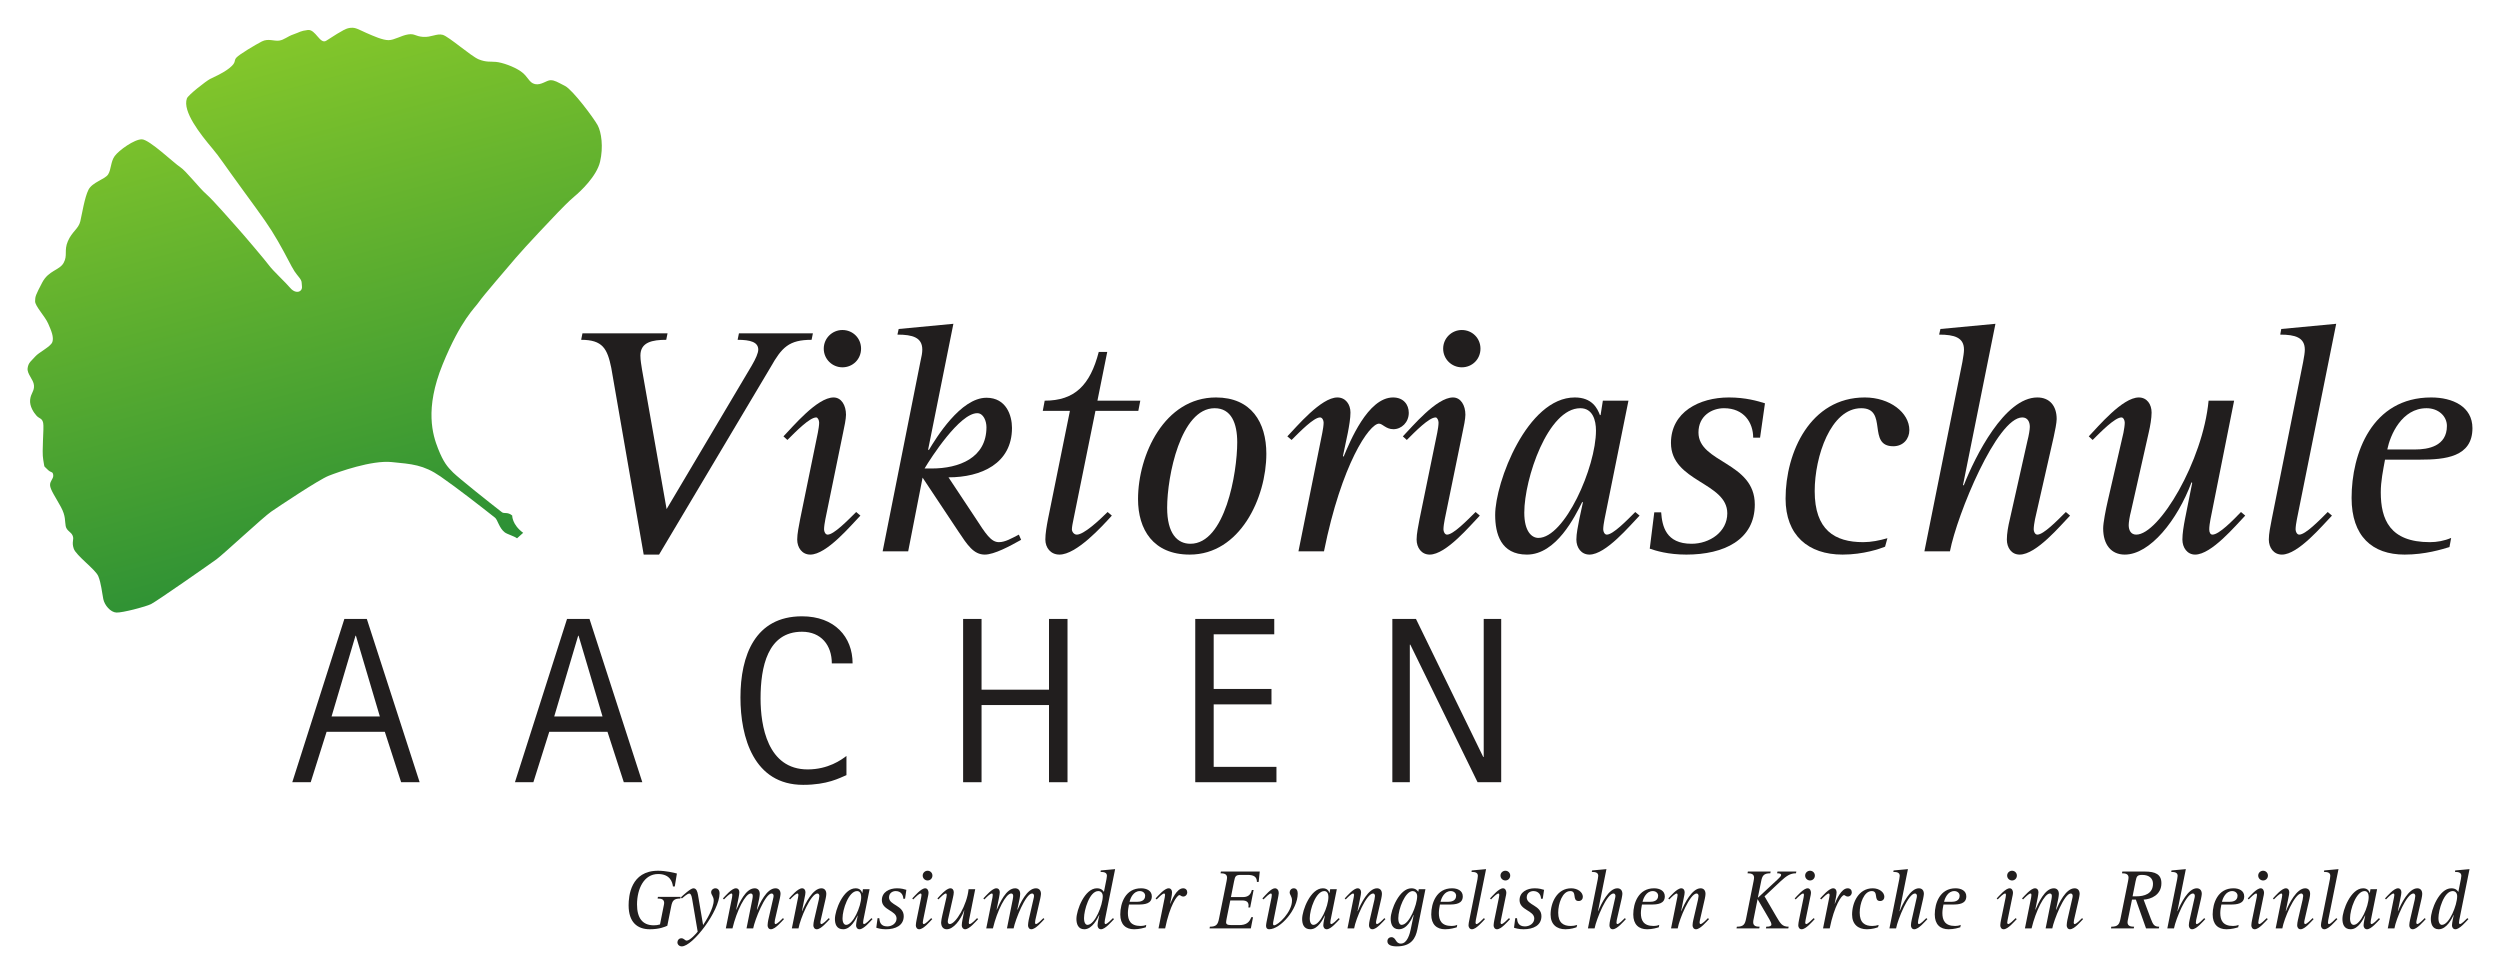
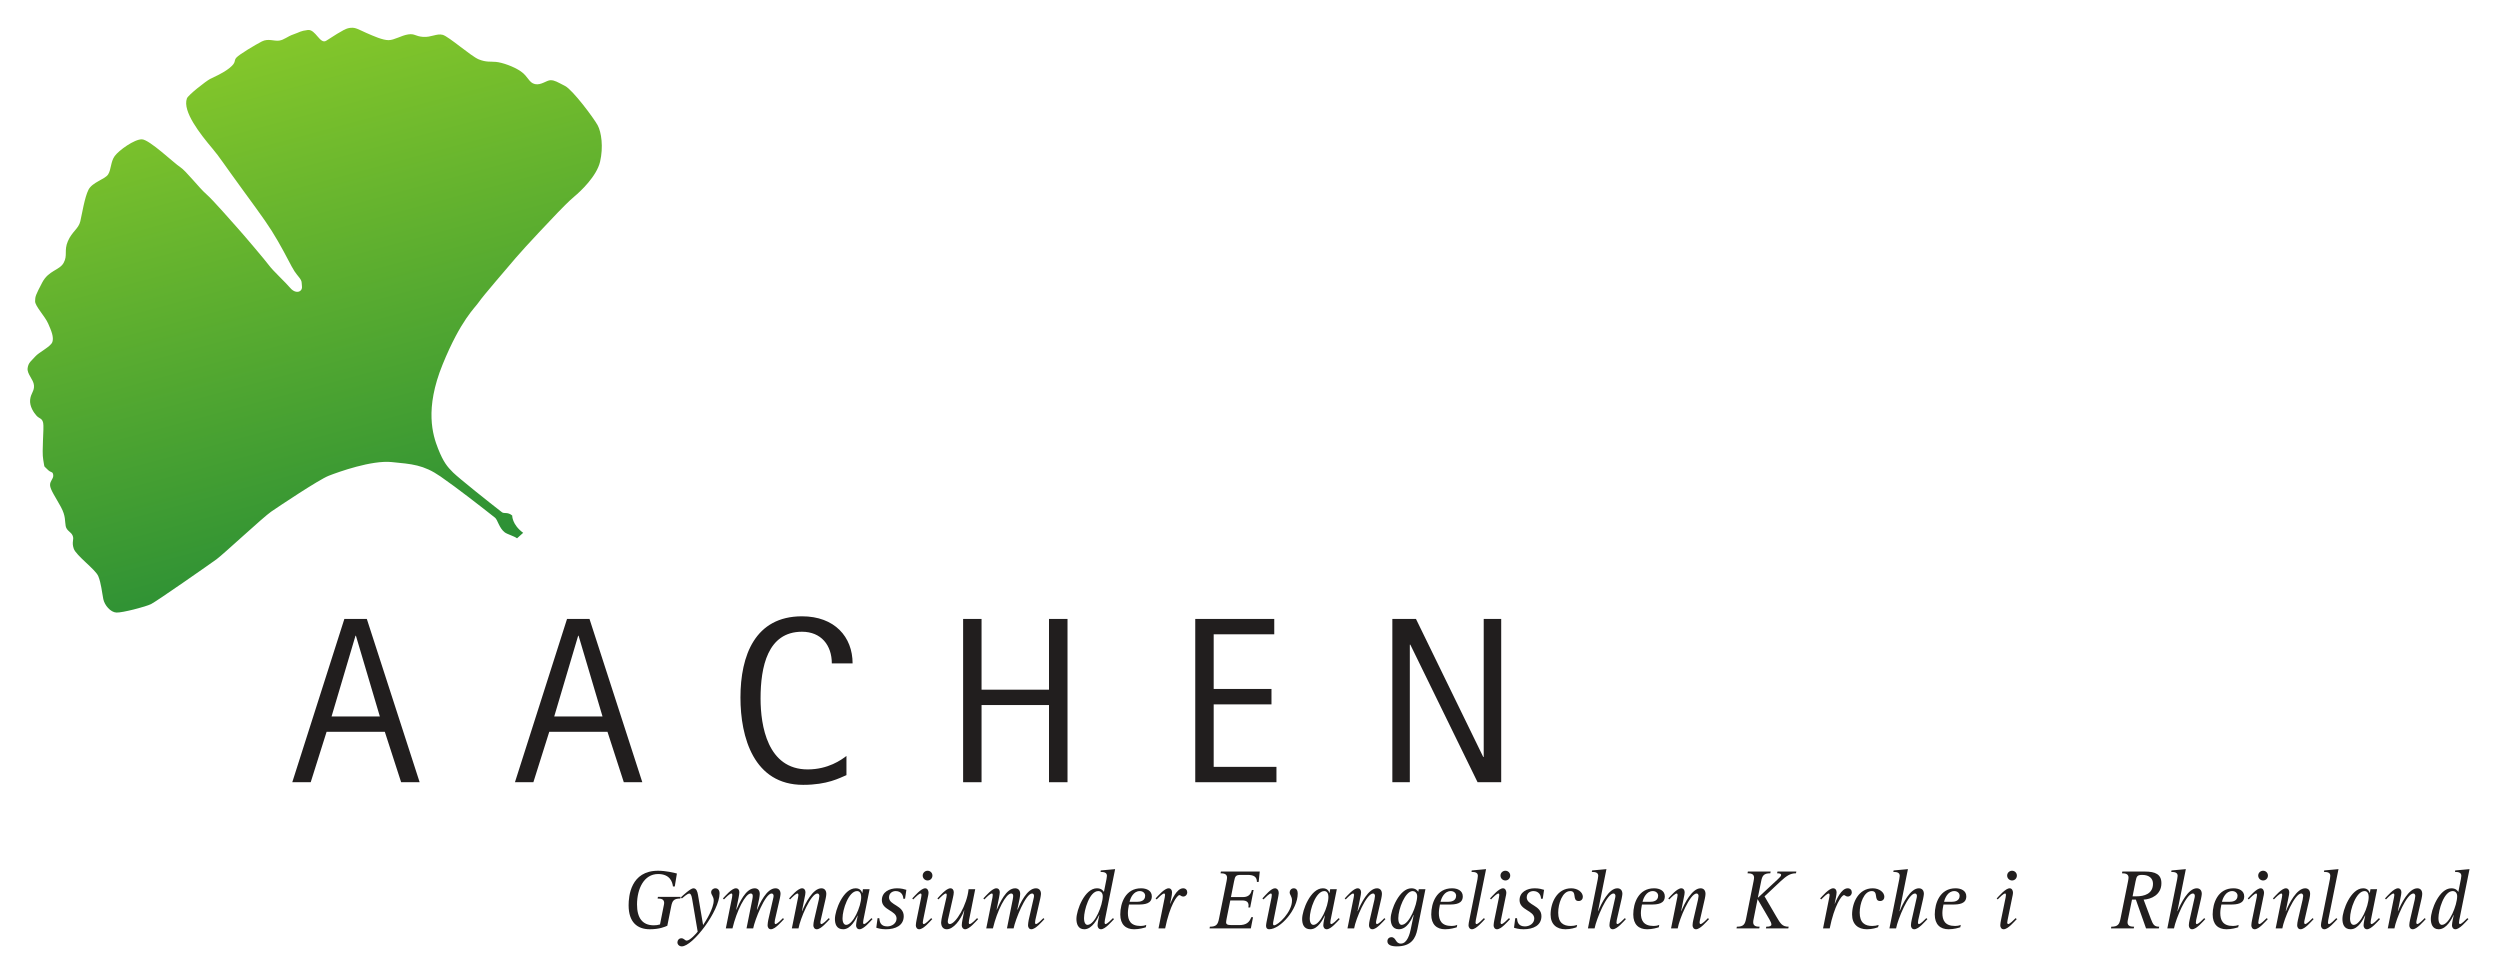
<svg xmlns="http://www.w3.org/2000/svg" xmlns:xlink="http://www.w3.org/1999/xlink" version="1.0" width="1024" height="399" viewBox="-9.197 -9.197 834.334 324.975" id="svg25429" style="display:inline">
  <defs id="defs25431">
    <linearGradient id="linearGradient28497">
      <stop id="stop28499" style="stop-color:#117f38;stop-opacity:1" offset="0" />
      <stop id="stop28501" style="stop-color:#99d428;stop-opacity:1" offset="1" />
    </linearGradient>
    <clipPath id="clip34">
-       <path d="M 0.02,-0.012 L 1559.082,-0.012 L 1559.082,1123.227 L 0.02,1123.227 L 0.02,-0.012 z" id="path4560" />
+       <path d="M 0.02,-0.012 L 1559.082,1123.227 L 0.02,1123.227 L 0.02,-0.012 z" id="path4560" />
    </clipPath>
    <clipPath id="clip36">
      <path d="M 0.02,-0.012 L 1559.082,-0.012 L 1559.082,1123.227 L 0.02,1123.227 L 0.02,-0.012 z" id="path4566" />
    </clipPath>
    <clipPath id="clip38">
      <path d="M 0.02,-0.012 L 1559.082,-0.012 L 1559.082,1123.227 L 0.02,1123.227 L 0.02,-0.012 z" id="path4572" />
    </clipPath>
    <linearGradient x1="-0.206" y1="269.767" x2="-72.522" y2="0.466" id="linearGradient28503" xlink:href="#linearGradient28497" gradientUnits="userSpaceOnUse" />
    <clipPath id="clipPath28535">
      <path d="M 165.402,168.563 L 163.356,170.394 C 162.414,169.671 160.07,169.031 159.259,168.411 C 157.36,166.956 156.896,164.212 156.012,163.514 C 151.339,159.822 143.488,153.685 137.799,149.744 C 132.111,145.813 128.224,145.613 121.52,144.949 C 114.816,144.28 103.83,148.226 100.519,149.515 C 97.208,150.809 83.83,159.769 81.276,161.517 C 78.712,163.274 65.27,175.789 63.078,177.381 C 60.895,178.978 43.019,191.458 41.212,192.347 C 39.411,193.235 31.627,195.267 29.65,195.174 C 27.672,195.076 25.695,192.713 25.28,190.687 C 24.865,188.66 24.552,185.267 23.59,183.001 C 22.628,180.745 16.193,176.146 15.416,173.851 C 14.635,171.546 15.587,170.931 15.08,169.573 C 14.572,168.216 13.068,167.991 12.726,166.316 C 12.389,164.642 12.819,163.045 11.124,159.925 C 9.435,156.814 7.545,154.139 7.506,152.645 C 7.472,151.155 8.781,150.467 8.556,149.183 C 8.327,147.903 7.936,148.758 6.574,147.347 C 5.207,145.931 5.783,147.049 5.236,144.197 C 4.694,141.351 5.558,133.572 5.216,131.912 C 4.884,130.252 3.937,130.521 2.999,129.48 C 2.057,128.445 0.622,126.321 0.861,124.124 C 1.1,121.917 2.316,121.282 2.14,119.324 C 1.979,117.361 -0.238,115.55 0.021,113.611 C 0.275,111.678 1.261,111.243 2.531,109.754 C 3.8,108.265 7.77,106.453 8.288,104.856 C 8.81,103.25 7.965,101.194 6.876,98.724 C 5.797,96.263 2.511,92.923 2.516,91.282 C 2.521,89.642 2.736,89.163 4.884,85.047 C 7.033,80.931 10.651,80.999 12.047,78.455 C 13.454,75.906 12.086,74.417 13.463,71.219 C 14.845,68.011 17.003,67.112 17.599,64.622 C 18.185,62.117 19.044,56.595 20.333,54.065 C 21.613,51.536 25.88,50.579 26.896,48.938 C 27.931,47.298 27.711,44.715 29.088,42.815 C 30.47,40.926 35.656,37.171 38.166,37.239 C 40.675,37.298 48.957,45.257 50.9,46.478 C 52.838,47.693 57.277,53.475 59.611,55.496 C 61.945,57.513 68.419,65.022 70.104,66.873 C 71.784,68.714 79.611,77.933 80.69,79.437 C 81.764,80.945 86.305,85.193 87.589,86.756 C 88.874,88.318 90.382,88.431 91.115,87.723 C 91.847,87.015 91.525,86.209 91.476,85.062 C 91.437,83.919 90.207,82.981 89.093,81.287 C 87.975,79.593 86.383,76.116 83.527,71.17 C 80.67,66.224 78.668,63.504 71.955,54.305 C 65.177,45.022 64.201,43.294 61.74,40.364 C 57.677,35.54 51.618,27.918 53.18,23.587 C 53.59,22.444 59.577,17.796 60.9,17.103 C 62.213,16.409 65.138,15.276 67.472,13.372 C 69.811,11.478 68.703,11.063 69.699,9.964 C 70.685,8.87 76.076,5.657 78.195,4.573 C 80.314,3.489 82.301,4.544 83.976,4.29 C 85.666,4.046 86.652,2.918 88.8,2.19 C 90.954,1.458 90.89,1.097 93.507,0.755 C 96.124,0.403 97.589,5.687 99.694,4.324 C 105.7,0.447 106.481,0.13 107.99,0.013 C 109.503,-0.104 110.509,0.599 113.024,1.712 C 115.539,2.82 118.556,4.153 120.48,4.139 C 122.394,4.134 124.728,2.581 127.003,2.23 C 129.274,1.883 129.279,2.84 131.989,3.05 C 134.699,3.25 136.574,1.834 138.551,2.366 C 140.534,2.894 148.048,9.529 150.563,10.55 C 153.078,11.565 154.386,11.224 156.339,11.399 C 158.302,11.575 162.218,12.884 164.65,14.583 C 167.082,16.282 167.291,18.343 169.342,18.807 C 171.398,19.266 173.234,17.493 174.572,17.508 C 175.91,17.513 176.764,18.094 179.372,19.427 C 181.969,20.765 188.952,30.154 190.241,32.508 C 191.53,34.852 192.199,39.827 191.071,44.7 C 189.943,49.568 184.479,54.661 182.575,56.238 C 180.67,57.82 178.014,60.589 176.93,61.697 C 175.851,62.801 165.968,73.221 162.96,76.771 C 159.953,80.325 151.959,89.554 150.646,91.507 C 149.342,93.465 144.63,97.391 138.532,112.342 C 132.433,127.298 135.241,135.994 137.003,140.472 C 138.771,144.954 140.089,146.526 142.018,148.44 C 143.947,150.35 154.357,158.626 158.327,161.697 C 159.069,162.269 160.226,161.497 161.745,162.796 C 161.745,162.796 161.642,165.799 165.402,168.563" id="path28537" style="display:inline" />
    </clipPath>
    <linearGradient x1="-0.206" y1="269.767" x2="-72.522" y2="0.466" id="linearGradient30404" xlink:href="#linearGradient28497" gradientUnits="userSpaceOnUse" />
  </defs>
  <g transform="matrix(1.25,0,0,1.25,-1018.475,-131.169)" clip-path="url(#clip34)" id="g13300">
    <path d="M 979.281,245.598 L 983.383,245.598 L 1013.188,195.52 C 1016.156,190.266 1018.07,188.254 1024.105,188.254 L 1024.457,186.516 L 1004.711,186.516 L 1004.359,188.254 C 1007.758,188.254 1009.867,188.859 1009.867,190.871 C 1009.867,191.75 1009.242,193.234 1008.109,195.168 L 985.395,233.449 L 978.832,196.203 C 978.656,194.992 978.402,193.762 978.402,192.453 C 978.402,188.859 981.625,188.254 985.297,188.254 L 985.648,186.516 L 962.934,186.516 L 962.582,188.254 C 968.344,188.254 969.574,190.617 970.629,195.773 L 979.281,245.598 z" id="path13302" style="fill:#211e1e;fill-opacity:1;fill-rule:nonzero;stroke:none" />
    <path d="M 1036.008,234.23 C 1033.723,236.496 1030.051,240.266 1028.391,240.266 C 1027.785,240.266 1027.434,239.465 1027.434,238.859 C 1027.434,238.156 1027.609,237.023 1027.785,236.145 L 1032.512,213.078 C 1032.863,211.496 1033.293,209.328 1033.293,208.273 C 1033.293,205.734 1032.062,203.645 1029.973,203.645 C 1025.598,203.645 1019.133,211.418 1016.594,214.035 L 1017.648,214.992 C 1019.914,212.727 1023.586,208.977 1025.344,208.977 C 1025.773,208.977 1026.125,209.758 1026.125,210.363 C 1026.125,211.066 1025.949,212.199 1025.773,213.078 L 1021.047,236.145 C 1020.715,237.98 1020.266,239.992 1020.266,241.574 C 1020.266,243.762 1021.574,245.598 1023.762,245.598 C 1028.137,245.598 1034.602,237.805 1037.141,235.188 L 1036.008,234.23 z M 1032.336,195.598 C 1035.129,195.598 1037.316,193.41 1037.316,190.617 C 1037.316,187.824 1035.129,185.637 1032.336,185.637 C 1029.621,185.637 1027.355,187.824 1027.355,190.617 C 1027.355,193.41 1029.621,195.598 1032.336,195.598 z" id="path13304" style="fill:#211e1e;fill-opacity:1;fill-rule:nonzero;stroke:none" />
    <path d="M 1043.078,244.719 L 1049.895,244.719 L 1053.742,225.051 L 1063.273,239.387 C 1065.715,243.059 1067.375,245.598 1070.344,245.598 C 1072.883,245.598 1077.082,243.312 1080.051,241.652 L 1079.445,240.266 C 1077.434,241.301 1075.773,242.277 1074.113,242.277 C 1072.004,242.277 1070.617,240.09 1067.727,235.637 L 1060.656,224.973 C 1069.387,224.973 1077.609,221.301 1077.609,211.77 C 1077.609,208.527 1076.125,203.723 1070.793,203.723 C 1063.879,203.723 1057.336,214.484 1055.402,217.707 L 1055.227,217.531 L 1061.965,183.977 L 1047.355,185.363 L 1047.023,186.867 C 1051.125,186.867 1053.664,187.648 1053.664,190.871 C 1053.664,191.672 1053.488,192.707 1053.137,194.191 L 1043.078,244.719 z M 1054.27,222.609 C 1055.93,219.816 1063.625,207.844 1068.332,207.844 C 1069.992,207.844 1070.793,209.934 1070.793,211.594 C 1070.793,219.816 1063.449,222.609 1056.184,222.609 L 1054.27,222.609 z" id="path13306" style="fill:#211e1e;fill-opacity:1;fill-rule:nonzero;stroke:none" />
    <path d="M 1103.137,234.23 C 1100.676,236.672 1096.75,240.266 1094.914,240.266 C 1094.133,240.266 1093.605,239.465 1093.605,238.859 C 1093.605,238.156 1093.859,237.023 1094.035,236.145 L 1099.895,207.219 L 1111.34,207.219 L 1111.867,204.504 L 1100.422,204.504 L 1103.039,191.496 L 1100.773,191.496 C 1098.488,200.324 1094.387,204.504 1086.34,204.504 L 1085.832,207.219 L 1093.078,207.219 L 1087.219,236.145 C 1086.867,237.98 1086.516,239.992 1086.516,241.574 C 1086.516,243.762 1087.922,245.598 1090.285,245.598 C 1094.836,245.598 1101.652,238.078 1104.27,235.188 L 1103.137,234.23 z" id="path13308" style="fill:#211e1e;fill-opacity:1;fill-rule:nonzero;stroke:none" />
    <path d="M 1125.07,245.598 C 1138.449,245.598 1145.52,230.48 1145.52,218.664 C 1145.52,210.285 1141.496,203.645 1132.062,203.645 C 1118.332,203.645 1111.262,218.938 1111.262,230.812 C 1111.262,238.859 1115.285,245.598 1125.07,245.598 z M 1119.035,233.098 C 1119.035,224.699 1122.629,206.516 1131.711,206.516 C 1136.164,206.516 1137.746,210.539 1137.746,215.617 C 1137.746,223.82 1134.504,242.707 1125.246,242.707 C 1121.75,242.707 1119.035,239.992 1119.035,233.098 z" id="path13310" style="fill:#211e1e;fill-opacity:1;fill-rule:nonzero;stroke:none" />
    <path d="M 1154.094,244.719 L 1160.91,244.719 C 1165.617,221.301 1173.059,210.637 1175.598,210.637 C 1176.555,210.637 1177.434,212.121 1179.445,212.121 C 1181.613,212.121 1183.547,210.285 1183.547,207.746 C 1183.547,205.559 1182.141,203.645 1179.348,203.645 C 1172.609,203.645 1167.805,215.52 1166.145,219.465 L 1165.969,219.289 L 1167.277,213.078 C 1167.629,211.242 1167.98,209.152 1167.98,207.668 C 1167.98,205.48 1166.672,203.645 1164.484,203.645 C 1160.129,203.645 1153.645,211.418 1151.125,214.035 L 1152.258,214.992 C 1154.523,212.727 1158.195,208.977 1159.855,208.977 C 1160.461,208.977 1160.812,209.758 1160.812,210.363 C 1160.812,211.066 1160.637,212.199 1160.461,213.078 L 1154.094,244.719 z" id="path13312" style="fill:#211e1e;fill-opacity:1;fill-rule:nonzero;stroke:none" />
    <path d="M 1201.379,234.23 C 1199.094,236.496 1195.422,240.266 1193.762,240.266 C 1193.156,240.266 1192.805,239.465 1192.805,238.859 C 1192.805,238.156 1192.98,237.023 1193.156,236.145 L 1197.883,213.078 C 1198.234,211.496 1198.664,209.328 1198.664,208.273 C 1198.664,205.734 1197.434,203.645 1195.344,203.645 C 1190.969,203.645 1184.504,211.418 1181.965,214.035 L 1183.02,214.992 C 1185.285,212.727 1188.957,208.977 1190.715,208.977 C 1191.145,208.977 1191.496,209.758 1191.496,210.363 C 1191.496,211.066 1191.32,212.199 1191.145,213.078 L 1186.418,236.145 C 1186.086,237.98 1185.637,239.992 1185.637,241.574 C 1185.637,243.762 1186.945,245.598 1189.133,245.598 C 1193.508,245.598 1199.973,237.805 1202.512,235.188 L 1201.379,234.23 z M 1197.707,195.598 C 1200.5,195.598 1202.688,193.41 1202.688,190.617 C 1202.688,187.824 1200.5,185.637 1197.707,185.637 C 1194.992,185.637 1192.727,187.824 1192.727,190.617 C 1192.727,193.41 1194.992,195.598 1197.707,195.598 z" id="path13314" style="fill:#211e1e;fill-opacity:1;fill-rule:nonzero;stroke:none" />
    <path d="M 1214.387,234.406 C 1214.387,225.324 1220.695,206.516 1229.348,206.516 C 1232.668,206.516 1233.527,209.758 1233.527,212.473 C 1233.527,222.336 1225.148,241.145 1218.156,241.145 C 1216.398,241.145 1214.387,239.465 1214.387,234.406 z M 1229.074,236.145 C 1228.723,237.98 1228.293,239.992 1228.293,241.574 C 1228.293,243.762 1229.602,245.598 1231.789,245.598 C 1236.164,245.598 1242.629,237.805 1245.168,235.188 L 1244.016,234.23 C 1241.75,236.496 1238.078,240.266 1236.418,240.266 C 1235.812,240.266 1235.461,239.465 1235.461,238.859 C 1235.461,238.156 1235.637,237.023 1235.812,236.145 L 1242.199,204.504 L 1235.363,204.504 L 1234.758,208.352 L 1234.582,208.352 C 1233.879,206.516 1232.492,203.645 1227.863,203.645 C 1215.188,203.645 1206.613,226.281 1206.613,235.012 C 1206.613,239.992 1208.098,245.598 1215.09,245.598 C 1222.961,245.598 1227.941,235.363 1229.875,231.516 L 1230.031,231.691 L 1229.074,236.145 z" id="path13316" style="fill:#211e1e;fill-opacity:1;fill-rule:nonzero;stroke:none" />
    <path d="M 1277.336,214.387 L 1278.645,205.207 C 1276.711,204.602 1273.488,203.645 1269.016,203.645 C 1261.066,203.645 1253.547,207.57 1253.547,215.793 C 1253.547,226.184 1268.586,226.281 1268.586,234.582 C 1268.586,239.562 1263.859,242.707 1259.055,242.707 C 1252.16,242.707 1251.203,237.98 1250.93,234.309 L 1249.094,234.309 L 1247.883,244.016 C 1249.445,244.543 1252.688,245.598 1257.668,245.598 C 1267.707,245.598 1275.93,241.652 1275.93,232.219 C 1275.93,220.852 1260.891,221.125 1260.891,213 C 1260.891,208.527 1264.484,206.516 1267.707,206.516 C 1273.039,206.516 1275.5,210.363 1275.5,214.387 L 1277.336,214.387 z" id="path13318" style="fill:#211e1e;fill-opacity:1;fill-rule:nonzero;stroke:none" />
    <path d="M 1311.336,241.223 C 1309.227,241.828 1307.039,242.277 1304.871,242.277 C 1297.254,242.277 1291.922,239.035 1291.922,228.645 C 1291.922,219.367 1296.219,206.516 1304.344,206.516 C 1311.59,206.516 1305.828,216.672 1312.898,216.672 C 1315.613,216.672 1317.195,214.66 1317.195,212.375 C 1317.195,207.668 1311.941,203.645 1305.301,203.645 C 1290.789,203.645 1284.148,218.234 1284.148,230.656 C 1284.148,240.441 1290.184,245.598 1299.363,245.598 C 1304.949,245.598 1309.402,244.016 1310.711,243.488 L 1311.336,241.223 z" id="path13320" style="fill:#211e1e;fill-opacity:1;fill-rule:nonzero;stroke:none" />
    <path d="M 1321.215,244.719 L 1328.031,244.719 C 1329.945,234.836 1340.609,208.977 1347.348,208.977 C 1348.734,208.977 1349.359,210.109 1349.359,211.496 C 1349.359,212.199 1349.086,213.859 1348.734,215.168 L 1344.027,236.145 C 1343.578,237.98 1343.227,239.992 1343.227,241.574 C 1343.227,243.762 1344.457,245.598 1346.645,245.598 C 1351.098,245.598 1357.562,237.805 1360.102,235.188 L 1358.969,234.23 C 1356.703,236.496 1353.031,240.266 1351.371,240.266 C 1350.746,240.266 1350.395,239.465 1350.395,238.859 C 1350.395,238.156 1350.57,237.023 1350.746,236.145 L 1355.727,214.211 C 1356.078,212.648 1356.527,210.363 1356.527,209.406 C 1356.527,205.832 1354.594,203.645 1351.371,203.645 C 1342.621,203.645 1334.75,219.367 1331.703,227.16 L 1331.527,226.984 L 1340.18,183.977 L 1325.492,185.363 L 1325.141,186.867 C 1329.242,186.867 1331.781,187.648 1331.781,190.871 C 1331.781,191.672 1331.605,192.707 1331.352,194.191 L 1321.215,244.719 z" id="path13322" style="fill:#211e1e;fill-opacity:1;fill-rule:nonzero;stroke:none" />
    <path d="M 1390.777,236.145 C 1390.426,237.98 1390.094,239.992 1390.094,241.574 C 1390.094,243.762 1391.402,245.598 1393.492,245.598 C 1397.867,245.598 1404.332,237.805 1406.871,235.188 L 1405.738,234.23 C 1403.551,236.496 1399.879,240.266 1398.121,240.266 C 1397.594,240.266 1397.262,239.738 1397.262,238.859 C 1397.262,238.156 1397.418,237.023 1397.594,236.145 L 1403.902,204.504 L 1397.086,204.504 C 1395.582,220.598 1383.883,240.266 1377.77,240.266 C 1376.363,240.266 1375.758,239.133 1375.758,237.727 C 1375.758,237.023 1376.012,235.363 1376.363,234.055 L 1381.09,213.078 C 1381.52,211.242 1381.871,209.152 1381.871,207.668 C 1381.871,205.48 1380.641,203.645 1378.453,203.645 C 1374.098,203.645 1367.613,211.418 1365.094,214.035 L 1366.129,214.992 C 1368.414,212.727 1372.086,208.977 1373.824,208.977 C 1374.352,208.977 1374.703,209.758 1374.703,210.363 C 1374.703,211.066 1374.527,212.199 1374.352,213.078 L 1370.152,231.34 C 1369.625,233.625 1368.941,237.121 1368.941,238.605 C 1368.941,242.961 1371.109,245.598 1374.703,245.598 C 1381.441,245.598 1388.766,236.418 1392.535,226.281 L 1392.711,226.457 L 1390.777,236.145 z" id="path13324" style="fill:#211e1e;fill-opacity:1;fill-rule:nonzero;stroke:none" />
    <path d="M 1428.891,234.23 C 1426.625,236.496 1422.953,240.266 1421.293,240.266 C 1420.668,240.266 1420.316,239.465 1420.316,238.859 C 1420.316,238.156 1420.492,237.023 1420.668,236.145 L 1431.156,183.977 L 1416.488,185.363 L 1416.215,186.867 C 1420.238,186.867 1422.777,187.648 1422.777,190.871 C 1422.777,191.672 1422.602,192.707 1422.328,194.191 L 1413.949,236.145 C 1413.598,237.98 1413.168,239.992 1413.168,241.574 C 1413.168,243.762 1414.477,245.598 1416.664,245.598 C 1421.02,245.598 1427.484,237.805 1430.023,235.188 L 1428.891,234.23 z" id="path13326" style="fill:#211e1e;fill-opacity:1;fill-rule:nonzero;stroke:none" />
    <path d="M 1461.848,241.145 C 1460.012,241.926 1458.078,242.277 1456.164,242.277 C 1445.5,242.277 1443.059,236.242 1443.059,228.977 C 1443.059,226.008 1443.664,223.137 1444.191,220.246 L 1453.625,220.246 C 1460.266,220.246 1467.531,219.543 1467.531,211.848 C 1467.531,206.086 1462.277,203.645 1456.516,203.645 C 1440.695,203.645 1435.266,218.586 1435.266,230.48 C 1435.266,240.695 1440.773,245.598 1449.426,245.598 C 1454.934,245.598 1459.387,244.191 1461.398,243.586 L 1461.848,241.145 z M 1444.797,217.531 C 1445.578,213.684 1448.645,206.516 1455.285,206.516 C 1458.43,206.516 1460.715,208.625 1460.715,211.242 C 1460.715,216.672 1455.715,217.531 1452.219,217.531 L 1444.797,217.531 z" id="path13328" style="fill:#211e1e;fill-opacity:1;fill-rule:nonzero;stroke:none" />
  </g>
  <g transform="matrix(1.25,0,0,1.25,-1018.475,-131.169)" clip-path="url(#clip36)" id="g13332">
    <path d="M 885.457,306.371 L 890.379,306.371 L 894.617,292.914 L 910.164,292.914 L 914.52,306.371 L 919.461,306.371 L 905.359,262.777 L 899.363,262.777 L 885.457,306.371 z M 902.332,267.27 L 902.449,267.27 L 908.836,288.812 L 895.945,288.812 L 902.332,267.27 z" id="path13334" style="fill:#211e1e;fill-opacity:1;fill-rule:nonzero;stroke:none" />
    <path d="M 944.906,306.371 L 949.828,306.371 L 954.066,292.914 L 969.613,292.914 L 973.969,306.371 L 978.91,306.371 L 964.809,262.777 L 958.812,262.777 L 944.906,306.371 z M 961.781,267.27 L 961.898,267.27 L 968.285,288.812 L 955.395,288.812 L 961.781,267.27 z" id="path13336" style="fill:#211e1e;fill-opacity:1;fill-rule:nonzero;stroke:none" />
    <path d="M 1033.414,299.359 C 1032.086,300.375 1028.551,302.953 1023.062,302.953 C 1012.32,302.953 1010.484,291.273 1010.484,284.008 C 1010.484,275.668 1012.32,266.195 1021.539,266.195 C 1026.656,266.195 1029.508,269.789 1029.508,274.652 L 1035.055,274.652 C 1035.055,267.582 1030.27,262.074 1021.539,262.074 C 1009.039,262.074 1005.113,272.504 1005.113,283.754 C 1005.113,294.359 1008.648,307.074 1021.852,307.074 C 1028.355,307.074 1031.578,305.238 1033.414,304.477 L 1033.414,299.359 z" id="path13338" style="fill:#211e1e;fill-opacity:1;fill-rule:nonzero;stroke:none" />
    <path d="M 1064.562,306.371 L 1069.484,306.371 L 1069.484,285.766 L 1087.492,285.766 L 1087.492,306.371 L 1092.434,306.371 L 1092.434,262.777 L 1087.492,262.777 L 1087.492,281.664 L 1069.484,281.664 L 1069.484,262.777 L 1064.562,262.777 L 1064.562,306.371 z" id="path13340" style="fill:#211e1e;fill-opacity:1;fill-rule:nonzero;stroke:none" />
    <path d="M 1126.539,306.371 L 1148.219,306.371 L 1148.219,302.27 L 1131.461,302.27 L 1131.461,285.59 L 1146.891,285.59 L 1146.891,281.469 L 1131.461,281.469 L 1131.461,266.879 L 1147.633,266.879 L 1147.633,262.777 L 1126.539,262.777 L 1126.539,306.371 z" id="path13342" style="fill:#211e1e;fill-opacity:1;fill-rule:nonzero;stroke:none" />
    <path d="M 1179.16,306.371 L 1183.828,306.371 L 1183.828,269.652 L 1183.965,269.652 L 1201.914,306.371 L 1208.223,306.371 L 1208.223,262.777 L 1203.555,262.777 L 1203.555,299.613 L 1203.418,299.613 L 1185.469,262.777 L 1179.16,262.777 L 1179.16,306.371 z" id="path13344" style="fill:#211e1e;fill-opacity:1;fill-rule:nonzero;stroke:none" />
  </g>
  <g transform="matrix(1.25,0,0,1.25,-1018.475,-131.169)" clip-path="url(#clip38)" id="g13348">
    <path d="M 986.621,339.535 C 986.914,338.012 987.324,337.426 989.062,337.426 L 989.141,336.977 L 983.086,336.977 L 982.988,337.426 C 983.887,337.426 984.746,337.562 984.746,338.617 C 984.746,338.832 984.648,339.262 984.59,339.535 L 983.633,344.34 C 983.086,344.516 982.539,344.574 981.973,344.574 C 978.867,344.574 977.5,342.504 977.5,339.027 C 977.5,334.828 979.355,330.883 983.125,330.883 C 986.289,330.883 986.953,332.992 987.09,334.203 L 987.578,334.203 L 988.145,330.746 C 987.383,330.531 985.156,330.004 983.125,330.004 C 975.801,330.004 975.254,336.781 975.254,339.242 C 975.254,343.715 977.539,345.629 980.918,345.629 C 983.496,345.629 984.98,344.965 985.586,344.691 L 986.621,339.535 z" id="path13350" style="fill:#211e1e;fill-opacity:1;fill-rule:nonzero;stroke:none" />
    <path d="M 993.773,336.43 C 993.617,335.512 993.344,334.691 992.543,334.691 C 991.781,334.691 989.711,336.645 989.203,337.113 L 989.477,337.406 C 989.984,336.996 990.941,336.098 991.449,336.098 C 991.82,336.098 992.035,336.508 992.211,337.523 L 993.695,346.273 C 993.207,346.879 991.625,348.656 990.766,348.656 C 990.258,348.656 990.043,348.031 989.34,348.031 C 988.715,348.031 988.285,348.539 988.285,349.125 C 988.285,349.691 988.754,350.199 989.457,350.199 C 992.367,350.199 999.535,340.746 999.535,336.059 C 999.535,335.219 999.125,334.691 998.422,334.691 C 997.816,334.691 997.289,335.16 997.289,335.746 C 997.289,336.449 997.973,336.879 997.973,337.934 C 997.973,340.062 995.902,343.383 995.141,344.516 L 993.773,336.43 z" id="path13352" style="fill:#211e1e;fill-opacity:1;fill-rule:nonzero;stroke:none" />
    <path d="M 1001.207,345.395 L 1002.984,345.395 C 1004.117,340.648 1006.441,336.078 1007.867,336.078 C 1008.258,336.078 1008.394,336.371 1008.394,336.742 C 1008.394,336.977 1008.356,337.348 1008.277,337.699 L 1006.734,345.395 L 1008.512,345.395 C 1008.941,343.148 1011.715,336.078 1013.434,336.078 C 1013.785,336.078 1013.961,336.371 1013.961,336.742 C 1013.961,336.918 1013.883,337.348 1013.785,337.699 L 1012.535,343.168 C 1012.457,343.637 1012.359,344.164 1012.359,344.574 C 1012.359,345.141 1012.672,345.629 1013.238,345.629 C 1014.391,345.629 1016.07,343.598 1016.734,342.914 L 1016.461,342.66 C 1015.875,343.246 1014.918,344.242 1014.449,344.242 C 1014.312,344.242 1014.234,344.027 1014.234,343.871 C 1014.234,343.695 1014.273,343.383 1014.312,343.168 L 1015.621,337.445 C 1015.699,337.035 1015.816,336.449 1015.816,336.195 C 1015.816,335.258 1015.328,334.691 1014.469,334.691 C 1012.106,334.691 1010.25,338.773 1009.566,340.414 L 1009.508,340.355 L 1010.113,337.445 C 1010.172,337.035 1010.269,336.586 1010.269,336.195 C 1010.269,335.258 1009.762,334.691 1008.922,334.691 C 1006.5,334.691 1004.82,338.617 1004.019,340.414 L 1003.981,340.355 L 1004.625,337.152 C 1004.703,336.664 1004.82,336.117 1004.82,335.746 C 1004.82,335.16 1004.508,334.691 1003.902,334.691 C 1002.769,334.691 1001.09,336.723 1000.426,337.406 L 1000.719,337.66 C 1001.305,337.055 1002.262,336.078 1002.711,336.078 C 1002.848,336.078 1002.945,336.234 1002.945,336.449 C 1002.945,336.625 1002.906,336.918 1002.867,337.152 L 1001.207,345.395 z" id="path13354" style="fill:#211e1e;fill-opacity:1;fill-rule:nonzero;stroke:none" />
    <path d="M 1018.836,345.395 L 1020.613,345.395 C 1021.062,342.816 1023.894,336.078 1025.672,336.078 C 1025.984,336.078 1026.18,336.371 1026.18,336.742 C 1026.18,336.918 1026.102,337.348 1026.043,337.699 L 1024.773,343.168 C 1024.676,343.637 1024.578,344.164 1024.578,344.574 C 1024.578,345.141 1024.91,345.629 1025.496,345.629 C 1026.629,345.629 1028.309,343.598 1028.973,342.914 L 1028.68,342.66 C 1028.113,343.246 1027.156,344.242 1026.688,344.242 C 1026.551,344.242 1026.453,344.027 1026.453,343.871 C 1026.453,343.695 1026.492,343.383 1026.551,343.168 L 1027.859,337.445 C 1027.957,337.035 1028.035,336.449 1028.035,336.195 C 1028.035,335.258 1027.547,334.691 1026.727,334.691 C 1024.441,334.691 1022.371,338.793 1021.57,340.824 L 1021.531,340.766 L 1022.254,337.152 C 1022.371,336.664 1022.469,336.117 1022.469,335.746 C 1022.469,335.16 1022.137,334.691 1021.57,334.691 C 1020.438,334.691 1018.738,336.723 1018.094,337.406 L 1018.367,337.66 C 1018.953,337.055 1019.91,336.078 1020.359,336.078 C 1020.477,336.078 1020.594,336.293 1020.594,336.449 C 1020.594,336.625 1020.555,336.918 1020.496,337.152 L 1018.836,345.395 z" id="path13356" style="fill:#211e1e;fill-opacity:1;fill-rule:nonzero;stroke:none" />
    <path d="M 1032.367,342.699 C 1032.367,340.336 1034.008,335.434 1036.254,335.434 C 1037.113,335.434 1037.348,336.293 1037.348,336.996 C 1037.348,339.574 1035.16,344.457 1033.344,344.457 C 1032.875,344.457 1032.367,344.027 1032.367,342.699 z M 1036.176,343.168 C 1036.098,343.637 1035.98,344.164 1035.98,344.574 C 1035.98,345.141 1036.312,345.629 1036.898,345.629 C 1038.031,345.629 1039.711,343.598 1040.375,342.914 L 1040.082,342.66 C 1039.496,343.246 1038.539,344.242 1038.09,344.242 C 1037.934,344.242 1037.855,344.027 1037.855,343.871 C 1037.855,343.695 1037.895,343.383 1037.934,343.168 L 1039.594,334.926 L 1037.816,334.926 L 1037.66,335.922 L 1037.621,335.922 C 1037.445,335.434 1037.074,334.691 1035.863,334.691 C 1032.562,334.691 1030.336,340.59 1030.336,342.875 C 1030.336,344.164 1030.727,345.629 1032.543,345.629 C 1034.594,345.629 1035.883,342.953 1036.391,341.957 L 1036.43,341.996 L 1036.176,343.168 z" id="path13358" style="fill:#211e1e;fill-opacity:1;fill-rule:nonzero;stroke:none" />
    <path d="M 1049.059,337.484 L 1049.41,335.102 C 1048.902,334.945 1048.062,334.691 1046.91,334.691 C 1044.84,334.691 1042.867,335.707 1042.867,337.855 C 1042.867,340.57 1046.793,340.59 1046.793,342.758 C 1046.793,344.047 1045.562,344.867 1044.312,344.867 C 1042.516,344.867 1042.262,343.637 1042.184,342.68 L 1041.715,342.68 L 1041.383,345.219 C 1041.793,345.355 1042.652,345.629 1043.941,345.629 C 1046.559,345.629 1048.707,344.594 1048.707,342.133 C 1048.707,339.184 1044.781,339.242 1044.781,337.133 C 1044.781,335.961 1045.719,335.434 1046.559,335.434 C 1047.945,335.434 1048.59,336.449 1048.59,337.484 L 1049.059,337.484 z" id="path13360" style="fill:#211e1e;fill-opacity:1;fill-rule:nonzero;stroke:none" />
    <path d="M 1056.035,342.66 C 1055.43,343.246 1054.473,344.242 1054.043,344.242 C 1053.887,344.242 1053.789,344.027 1053.789,343.871 C 1053.789,343.695 1053.848,343.383 1053.887,343.168 L 1055.117,337.152 C 1055.215,336.742 1055.332,336.176 1055.332,335.902 C 1055.332,335.238 1055,334.691 1054.453,334.691 C 1053.32,334.691 1051.641,336.723 1050.977,337.406 L 1051.25,337.66 C 1051.836,337.055 1052.793,336.078 1053.242,336.078 C 1053.359,336.078 1053.457,336.293 1053.457,336.449 C 1053.457,336.625 1053.418,336.918 1053.359,337.152 L 1052.129,343.168 C 1052.051,343.637 1051.934,344.164 1051.934,344.574 C 1051.934,345.141 1052.266,345.629 1052.832,345.629 C 1053.984,345.629 1055.664,343.598 1056.328,342.914 L 1056.035,342.66 z M 1055.078,332.602 C 1055.801,332.602 1056.367,332.035 1056.367,331.293 C 1056.367,330.57 1055.801,330.004 1055.078,330.004 C 1054.375,330.004 1053.77,330.57 1053.77,331.293 C 1053.77,332.035 1054.375,332.602 1055.078,332.602 z" id="path13362" style="fill:#211e1e;fill-opacity:1;fill-rule:nonzero;stroke:none" />
    <path d="M 1064.375,343.168 C 1064.297,343.637 1064.199,344.164 1064.199,344.574 C 1064.199,345.141 1064.551,345.629 1065.098,345.629 C 1066.23,345.629 1067.91,343.598 1068.574,342.914 L 1068.281,342.66 C 1067.715,343.246 1066.758,344.242 1066.289,344.242 C 1066.152,344.242 1066.074,344.105 1066.074,343.871 C 1066.074,343.695 1066.113,343.383 1066.152,343.168 L 1067.793,334.926 L 1066.016,334.926 C 1065.645,339.105 1062.578,344.242 1060.996,344.242 C 1060.625,344.242 1060.469,343.93 1060.469,343.578 C 1060.469,343.383 1060.527,342.953 1060.625,342.621 L 1061.855,337.152 C 1061.973,336.664 1062.07,336.117 1062.07,335.746 C 1062.07,335.16 1061.738,334.691 1061.172,334.691 C 1060.039,334.691 1058.34,336.723 1057.695,337.406 L 1057.969,337.66 C 1058.555,337.055 1059.512,336.078 1059.961,336.078 C 1060.098,336.078 1060.195,336.293 1060.195,336.449 C 1060.195,336.625 1060.156,336.918 1060.098,337.152 L 1059.004,341.918 C 1058.867,342.504 1058.691,343.422 1058.691,343.793 C 1058.691,344.945 1059.258,345.629 1060.195,345.629 C 1061.953,345.629 1063.867,343.227 1064.844,340.59 L 1064.883,340.629 L 1064.375,343.168 z" id="path13364" style="fill:#211e1e;fill-opacity:1;fill-rule:nonzero;stroke:none" />
    <path d="M 1070.738,345.395 L 1072.516,345.395 C 1073.648,340.648 1075.973,336.078 1077.398,336.078 C 1077.789,336.078 1077.926,336.371 1077.926,336.742 C 1077.926,336.977 1077.887,337.348 1077.809,337.699 L 1076.266,345.395 L 1078.043,345.395 C 1078.473,343.148 1081.246,336.078 1082.965,336.078 C 1083.316,336.078 1083.492,336.371 1083.492,336.742 C 1083.492,336.918 1083.414,337.348 1083.316,337.699 L 1082.066,343.168 C 1081.988,343.637 1081.891,344.164 1081.891,344.574 C 1081.891,345.141 1082.203,345.629 1082.77,345.629 C 1083.922,345.629 1085.602,343.598 1086.266,342.914 L 1085.992,342.66 C 1085.406,343.246 1084.449,344.242 1083.98,344.242 C 1083.844,344.242 1083.766,344.027 1083.766,343.871 C 1083.766,343.695 1083.805,343.383 1083.844,343.168 L 1085.152,337.445 C 1085.23,337.035 1085.348,336.449 1085.348,336.195 C 1085.348,335.258 1084.859,334.691 1084,334.691 C 1081.637,334.691 1079.781,338.773 1079.098,340.414 L 1079.039,340.355 L 1079.645,337.445 C 1079.703,337.035 1079.801,336.586 1079.801,336.195 C 1079.801,335.258 1079.293,334.691 1078.453,334.691 C 1076.031,334.691 1074.352,338.617 1073.551,340.414 L 1073.512,340.355 L 1074.156,337.152 C 1074.234,336.664 1074.352,336.117 1074.352,335.746 C 1074.352,335.16 1074.039,334.691 1073.434,334.691 C 1072.301,334.691 1070.621,336.723 1069.957,337.406 L 1070.25,337.66 C 1070.836,337.055 1071.793,336.078 1072.242,336.078 C 1072.379,336.078 1072.477,336.234 1072.477,336.449 C 1072.477,336.625 1072.438,336.918 1072.398,337.152 L 1070.738,345.395 z" id="path13366" style="fill:#211e1e;fill-opacity:1;fill-rule:nonzero;stroke:none" />
    <path d="M 1100.652,343.168 C 1100.574,343.637 1100.457,344.164 1100.457,344.574 C 1100.457,345.141 1100.789,345.629 1101.375,345.629 C 1102.508,345.629 1104.188,343.598 1104.852,342.914 L 1104.559,342.66 C 1103.973,343.246 1103.016,344.242 1102.566,344.242 C 1102.41,344.242 1102.332,344.027 1102.332,343.871 C 1102.332,343.695 1102.371,343.383 1102.41,343.168 L 1105.145,329.574 L 1101.316,329.926 L 1101.258,330.316 C 1102.293,330.316 1102.957,330.531 1102.957,331.371 C 1102.957,331.566 1102.918,331.84 1102.84,332.23 L 1102.156,335.668 C 1101.922,335.297 1101.473,334.691 1100.281,334.691 C 1097.039,334.691 1094.812,340.473 1094.812,342.875 C 1094.812,344.125 1095.223,345.629 1096.922,345.629 C 1099.07,345.629 1100.477,342.699 1100.887,341.82 L 1100.926,341.859 L 1100.652,343.168 z M 1096.844,342.641 C 1096.844,340.551 1098.289,335.434 1100.652,335.434 C 1101.336,335.434 1101.844,335.941 1101.844,336.801 C 1101.844,339.184 1099.734,344.457 1097.762,344.457 C 1097.391,344.457 1096.844,344.105 1096.844,342.641 z" id="path13370" style="fill:#211e1e;fill-opacity:1;fill-rule:nonzero;stroke:none" />
    <path d="M 1113.457,344.457 C 1112.969,344.672 1112.48,344.75 1111.973,344.75 C 1109.199,344.75 1108.555,343.188 1108.555,341.293 C 1108.555,340.512 1108.711,339.77 1108.848,339.027 L 1111.309,339.027 C 1113.047,339.027 1114.941,338.832 1114.941,336.84 C 1114.941,335.336 1113.574,334.691 1112.07,334.691 C 1107.949,334.691 1106.523,338.578 1106.523,341.684 C 1106.523,344.34 1107.969,345.629 1110.215,345.629 C 1111.66,345.629 1112.812,345.258 1113.34,345.102 L 1113.457,344.457 z M 1109.004,338.305 C 1109.219,337.309 1110.02,335.434 1111.738,335.434 C 1112.559,335.434 1113.164,335.98 1113.164,336.664 C 1113.164,338.09 1111.855,338.305 1110.938,338.305 L 1109.004,338.305 z" id="path13372" style="fill:#211e1e;fill-opacity:1;fill-rule:nonzero;stroke:none" />
    <path d="M 1116.727,345.395 L 1118.504,345.395 C 1119.734,339.301 1121.668,336.508 1122.332,336.508 C 1122.586,336.508 1122.801,336.898 1123.328,336.898 C 1123.895,336.898 1124.402,336.43 1124.402,335.766 C 1124.402,335.199 1124.031,334.691 1123.309,334.691 C 1121.551,334.691 1120.301,337.797 1119.871,338.812 L 1119.832,338.773 L 1120.164,337.152 C 1120.262,336.664 1120.34,336.117 1120.34,335.746 C 1120.34,335.16 1120.008,334.691 1119.441,334.691 C 1118.289,334.691 1116.609,336.723 1115.945,337.406 L 1116.238,337.66 C 1116.844,337.055 1117.801,336.078 1118.23,336.078 C 1118.387,336.078 1118.484,336.293 1118.484,336.449 C 1118.484,336.625 1118.426,336.918 1118.387,337.152 L 1116.727,345.395 z" id="path13374" style="fill:#211e1e;fill-opacity:1;fill-rule:nonzero;stroke:none" />
    <path d="M 1130.363,345.395 L 1141.379,345.395 L 1141.965,342.406 L 1141.496,342.406 C 1140.988,343.832 1140.109,344.516 1138.234,344.516 L 1136.262,344.516 C 1135.07,344.516 1134.777,344.281 1134.777,343.754 C 1134.777,343.5 1134.875,343.07 1134.914,342.797 L 1135.891,337.934 L 1139.055,337.934 C 1140.441,337.934 1140.773,338.539 1140.773,339.32 C 1140.773,339.516 1140.734,339.691 1140.715,339.809 L 1141.203,339.809 L 1142.121,335.141 L 1141.652,335.141 C 1141.281,336.723 1140.285,337.035 1139.23,337.035 L 1136.066,337.035 L 1136.906,332.816 C 1137.18,331.391 1137.395,331.117 1138.762,331.117 L 1140.52,331.117 C 1142.082,331.117 1143,331.566 1143,332.992 L 1143.469,332.992 L 1143.762,330.219 L 1133.391,330.219 L 1133.293,330.688 C 1134.191,330.688 1135.031,330.844 1135.031,331.859 C 1135.031,332.094 1134.934,332.543 1134.895,332.816 L 1132.883,342.797 C 1132.59,344.32 1132.18,344.945 1130.441,344.945 L 1130.363,345.395 z" id="path13378" style="fill:#211e1e;fill-opacity:1;fill-rule:nonzero;stroke:none" />
    <path d="M 1148.562,337.621 C 1148.66,337.133 1148.836,336.254 1148.836,335.961 C 1148.836,335.258 1148.445,334.691 1147.82,334.691 C 1146.766,334.691 1145.281,336.527 1144.461,337.406 L 1144.754,337.66 C 1145.359,337.055 1146.316,336.078 1146.746,336.078 C 1146.883,336.078 1146.98,336.293 1146.98,336.449 C 1146.98,336.625 1146.941,336.918 1146.902,337.152 L 1145.574,343.695 C 1145.516,344.047 1145.438,344.418 1145.438,344.73 C 1145.438,345.375 1145.809,345.629 1146.258,345.629 C 1149.285,345.629 1153.895,340.297 1153.895,336.117 C 1153.895,335.551 1153.738,334.691 1152.84,334.691 C 1152.195,334.691 1151.746,335.219 1151.746,335.766 C 1151.746,336.469 1152.371,336.801 1152.371,337.973 C 1152.371,341.059 1148.641,344.574 1147.586,344.574 C 1147.41,344.574 1147.312,344.418 1147.312,344.184 C 1147.312,343.969 1147.352,343.637 1147.43,343.324 L 1148.562,337.621 z" id="path13380" style="fill:#211e1e;fill-opacity:1;fill-rule:nonzero;stroke:none" />
    <path d="M 1157.109,342.699 C 1157.109,340.336 1158.75,335.434 1160.996,335.434 C 1161.855,335.434 1162.09,336.293 1162.09,336.996 C 1162.09,339.574 1159.902,344.457 1158.086,344.457 C 1157.617,344.457 1157.109,344.027 1157.109,342.699 z M 1160.918,343.168 C 1160.84,343.637 1160.723,344.164 1160.723,344.574 C 1160.723,345.141 1161.055,345.629 1161.641,345.629 C 1162.773,345.629 1164.453,343.598 1165.117,342.914 L 1164.824,342.66 C 1164.238,343.246 1163.281,344.242 1162.832,344.242 C 1162.676,344.242 1162.598,344.027 1162.598,343.871 C 1162.598,343.695 1162.637,343.383 1162.676,343.168 L 1164.336,334.926 L 1162.559,334.926 L 1162.402,335.922 L 1162.363,335.922 C 1162.188,335.434 1161.816,334.691 1160.605,334.691 C 1157.305,334.691 1155.078,340.59 1155.078,342.875 C 1155.078,344.164 1155.469,345.629 1157.285,345.629 C 1159.336,345.629 1160.625,342.953 1161.133,341.957 L 1161.172,341.996 L 1160.918,343.168 z" id="path13382" style="fill:#211e1e;fill-opacity:1;fill-rule:nonzero;stroke:none" />
    <path d="M 1167.18,345.395 L 1168.957,345.395 C 1169.406,342.816 1172.238,336.078 1174.016,336.078 C 1174.328,336.078 1174.523,336.371 1174.523,336.742 C 1174.523,336.918 1174.445,337.348 1174.387,337.699 L 1173.117,343.168 C 1173.02,343.637 1172.922,344.164 1172.922,344.574 C 1172.922,345.141 1173.254,345.629 1173.84,345.629 C 1174.973,345.629 1176.652,343.598 1177.316,342.914 L 1177.023,342.66 C 1176.457,343.246 1175.5,344.242 1175.031,344.242 C 1174.895,344.242 1174.797,344.027 1174.797,343.871 C 1174.797,343.695 1174.836,343.383 1174.895,343.168 L 1176.203,337.445 C 1176.301,337.035 1176.379,336.449 1176.379,336.195 C 1176.379,335.258 1175.891,334.691 1175.07,334.691 C 1172.785,334.691 1170.715,338.793 1169.914,340.824 L 1169.875,340.766 L 1170.598,337.152 C 1170.715,336.664 1170.812,336.117 1170.812,335.746 C 1170.812,335.16 1170.48,334.691 1169.914,334.691 C 1168.781,334.691 1167.082,336.723 1166.438,337.406 L 1166.711,337.66 C 1167.297,337.055 1168.254,336.078 1168.703,336.078 C 1168.82,336.078 1168.938,336.293 1168.938,336.449 C 1168.938,336.625 1168.898,336.918 1168.84,337.152 L 1167.18,345.395 z" id="path13384" style="fill:#211e1e;fill-opacity:1;fill-rule:nonzero;stroke:none" />
    <path d="M 1187.996,334.926 L 1186.219,334.926 L 1186.082,335.629 C 1185.828,335.277 1185.379,334.691 1184.246,334.691 C 1181.043,334.691 1178.719,340.434 1178.719,342.777 C 1178.719,344.047 1179.09,345.629 1180.906,345.629 C 1183.172,345.629 1184.363,342.777 1184.793,341.82 L 1184.852,341.859 L 1184.07,345.629 C 1183.836,346.762 1183.172,349.457 1181.434,349.457 C 1179.91,349.457 1180.223,347.738 1178.875,347.738 C 1178.328,347.738 1177.84,348.148 1177.84,348.832 C 1177.84,349.867 1178.973,350.199 1180.359,350.199 C 1184.227,350.199 1185.379,348.031 1185.848,345.629 L 1187.996,334.926 z M 1180.75,342.68 C 1180.75,340.199 1182.586,335.434 1184.598,335.434 C 1185.066,335.434 1185.789,335.824 1185.789,336.801 C 1185.789,339.086 1183.68,344.457 1181.629,344.457 C 1181.219,344.457 1180.75,344.027 1180.75,342.68 z" id="path13386" style="fill:#211e1e;fill-opacity:1;fill-rule:nonzero;stroke:none" />
    <path d="M 1196.48,344.457 C 1195.992,344.672 1195.504,344.75 1194.996,344.75 C 1192.223,344.75 1191.578,343.188 1191.578,341.293 C 1191.578,340.512 1191.734,339.77 1191.871,339.027 L 1194.332,339.027 C 1196.07,339.027 1197.965,338.832 1197.965,336.84 C 1197.965,335.336 1196.598,334.691 1195.094,334.691 C 1190.973,334.691 1189.547,338.578 1189.547,341.684 C 1189.547,344.34 1190.992,345.629 1193.238,345.629 C 1194.684,345.629 1195.836,345.258 1196.363,345.102 L 1196.48,344.457 z M 1192.027,338.305 C 1192.242,337.309 1193.043,335.434 1194.762,335.434 C 1195.582,335.434 1196.188,335.98 1196.188,336.664 C 1196.188,338.09 1194.879,338.305 1193.961,338.305 L 1192.027,338.305 z" id="path13388" style="fill:#211e1e;fill-opacity:1;fill-rule:nonzero;stroke:none" />
    <path d="M 1203.598,342.66 C 1203.012,343.246 1202.055,344.242 1201.625,344.242 C 1201.449,344.242 1201.371,344.027 1201.371,343.871 C 1201.371,343.695 1201.41,343.383 1201.449,343.168 L 1204.184,329.574 L 1200.355,329.926 L 1200.297,330.316 C 1201.352,330.316 1201.996,330.531 1201.996,331.371 C 1201.996,331.566 1201.957,331.84 1201.898,332.23 L 1199.711,343.168 C 1199.613,343.637 1199.496,344.164 1199.496,344.574 C 1199.496,345.141 1199.848,345.629 1200.414,345.629 C 1201.547,345.629 1203.227,343.598 1203.891,342.914 L 1203.598,342.66 z" id="path13390" style="fill:#211e1e;fill-opacity:1;fill-rule:nonzero;stroke:none" />
    <path d="M 1210.297,342.66 C 1209.691,343.246 1208.734,344.242 1208.305,344.242 C 1208.148,344.242 1208.051,344.027 1208.051,343.871 C 1208.051,343.695 1208.109,343.383 1208.148,343.168 L 1209.379,337.152 C 1209.477,336.742 1209.594,336.176 1209.594,335.902 C 1209.594,335.238 1209.262,334.691 1208.715,334.691 C 1207.582,334.691 1205.902,336.723 1205.238,337.406 L 1205.512,337.66 C 1206.098,337.055 1207.055,336.078 1207.504,336.078 C 1207.621,336.078 1207.719,336.293 1207.719,336.449 C 1207.719,336.625 1207.68,336.918 1207.621,337.152 L 1206.391,343.168 C 1206.312,343.637 1206.195,344.164 1206.195,344.574 C 1206.195,345.141 1206.527,345.629 1207.094,345.629 C 1208.246,345.629 1209.926,343.598 1210.59,342.914 L 1210.297,342.66 z M 1209.34,332.602 C 1210.062,332.602 1210.629,332.035 1210.629,331.293 C 1210.629,330.57 1210.062,330.004 1209.34,330.004 C 1208.637,330.004 1208.031,330.57 1208.031,331.293 C 1208.031,332.035 1208.637,332.602 1209.34,332.602 z" id="path13392" style="fill:#211e1e;fill-opacity:1;fill-rule:nonzero;stroke:none" />
    <path d="M 1219.316,337.484 L 1219.668,335.102 C 1219.16,334.945 1218.32,334.691 1217.168,334.691 C 1215.098,334.691 1213.125,335.707 1213.125,337.855 C 1213.125,340.57 1217.051,340.59 1217.051,342.758 C 1217.051,344.047 1215.82,344.867 1214.57,344.867 C 1212.773,344.867 1212.52,343.637 1212.441,342.68 L 1211.973,342.68 L 1211.641,345.219 C 1212.051,345.355 1212.91,345.629 1214.199,345.629 C 1216.816,345.629 1218.965,344.594 1218.965,342.133 C 1218.965,339.184 1215.039,339.242 1215.039,337.133 C 1215.039,335.961 1215.977,335.434 1216.816,335.434 C 1218.203,335.434 1218.848,336.449 1218.848,337.484 L 1219.316,337.484 z" id="path13394" style="fill:#211e1e;fill-opacity:1;fill-rule:nonzero;stroke:none" />
    <path d="M 1228.5,344.477 C 1227.953,344.652 1227.387,344.75 1226.801,344.75 C 1224.828,344.75 1223.441,343.91 1223.441,341.195 C 1223.441,338.793 1224.555,335.434 1226.664,335.434 C 1228.559,335.434 1227.055,338.09 1228.91,338.09 C 1229.613,338.09 1230.023,337.562 1230.023,336.977 C 1230.023,335.746 1228.656,334.691 1226.918,334.691 C 1223.148,334.691 1221.41,338.5 1221.41,341.723 C 1221.41,344.281 1222.992,345.629 1225.375,345.629 C 1226.84,345.629 1227.992,345.219 1228.344,345.082 L 1228.5,344.477 z" id="path13396" style="fill:#211e1e;fill-opacity:1;fill-rule:nonzero;stroke:none" />
    <path d="M 1231.379,345.395 L 1233.156,345.395 C 1233.664,342.816 1236.438,336.078 1238.195,336.078 C 1238.547,336.078 1238.723,336.371 1238.723,336.742 C 1238.723,336.918 1238.645,337.348 1238.547,337.699 L 1237.316,343.168 C 1237.219,343.637 1237.121,344.164 1237.121,344.574 C 1237.121,345.141 1237.434,345.629 1238,345.629 C 1239.172,345.629 1240.852,343.598 1241.516,342.914 L 1241.223,342.66 C 1240.637,343.246 1239.68,344.242 1239.23,344.242 C 1239.074,344.242 1238.996,344.027 1238.996,343.871 C 1238.996,343.695 1239.035,343.383 1239.074,343.168 L 1240.383,337.445 C 1240.461,337.035 1240.578,336.449 1240.578,336.195 C 1240.578,335.258 1240.09,334.691 1239.23,334.691 C 1236.965,334.691 1234.914,338.793 1234.113,340.824 L 1234.074,340.766 L 1236.32,329.574 L 1232.492,329.926 L 1232.414,330.316 C 1233.469,330.316 1234.133,330.531 1234.133,331.371 C 1234.133,331.566 1234.094,331.84 1234.016,332.23 L 1231.379,345.395 z" id="path13398" style="fill:#211e1e;fill-opacity:1;fill-rule:nonzero;stroke:none" />
    <path d="M 1250.418,344.457 C 1249.93,344.672 1249.441,344.75 1248.934,344.75 C 1246.16,344.75 1245.516,343.188 1245.516,341.293 C 1245.516,340.512 1245.672,339.77 1245.809,339.027 L 1248.27,339.027 C 1250.008,339.027 1251.902,338.832 1251.902,336.84 C 1251.902,335.336 1250.535,334.691 1249.031,334.691 C 1244.91,334.691 1243.484,338.578 1243.484,341.684 C 1243.484,344.34 1244.93,345.629 1247.176,345.629 C 1248.621,345.629 1249.773,345.258 1250.301,345.102 L 1250.418,344.457 z M 1245.965,338.305 C 1246.18,337.309 1246.98,335.434 1248.699,335.434 C 1249.52,335.434 1250.125,335.98 1250.125,336.664 C 1250.125,338.09 1248.816,338.305 1247.898,338.305 L 1245.965,338.305 z" id="path13400" style="fill:#211e1e;fill-opacity:1;fill-rule:nonzero;stroke:none" />
    <path d="M 1253.57,345.395 L 1255.348,345.395 C 1255.797,342.816 1258.629,336.078 1260.406,336.078 C 1260.719,336.078 1260.914,336.371 1260.914,336.742 C 1260.914,336.918 1260.836,337.348 1260.777,337.699 L 1259.508,343.168 C 1259.41,343.637 1259.312,344.164 1259.312,344.574 C 1259.312,345.141 1259.645,345.629 1260.23,345.629 C 1261.363,345.629 1263.043,343.598 1263.707,342.914 L 1263.414,342.66 C 1262.848,343.246 1261.891,344.242 1261.422,344.242 C 1261.285,344.242 1261.188,344.027 1261.188,343.871 C 1261.188,343.695 1261.227,343.383 1261.285,343.168 L 1262.594,337.445 C 1262.691,337.035 1262.77,336.449 1262.77,336.195 C 1262.77,335.258 1262.281,334.691 1261.461,334.691 C 1259.176,334.691 1257.105,338.793 1256.305,340.824 L 1256.266,340.766 L 1256.988,337.152 C 1257.105,336.664 1257.203,336.117 1257.203,335.746 C 1257.203,335.16 1256.871,334.691 1256.305,334.691 C 1255.172,334.691 1253.473,336.723 1252.828,337.406 L 1253.102,337.66 C 1253.688,337.055 1254.645,336.078 1255.094,336.078 C 1255.211,336.078 1255.328,336.293 1255.328,336.449 C 1255.328,336.625 1255.289,336.918 1255.23,337.152 L 1253.57,345.395 z" id="path13402" style="fill:#211e1e;fill-opacity:1;fill-rule:nonzero;stroke:none" />
    <path d="M 1271.047,345.395 L 1277.121,345.395 L 1277.219,344.945 C 1276.34,344.945 1275.5,344.789 1275.5,343.754 C 1275.5,343.5 1275.559,343.07 1275.637,342.797 L 1276.672,337.582 L 1279.836,343.012 C 1280.188,343.617 1280.363,344.027 1280.363,344.379 C 1280.363,344.75 1279.914,344.945 1278.996,344.945 L 1278.898,345.395 L 1284.875,345.395 L 1284.973,344.945 C 1283.254,344.945 1282.785,344.125 1281.73,342.328 L 1278.527,336.84 L 1282.844,332.797 C 1284.367,331.41 1285.344,330.688 1286.926,330.688 L 1287.023,330.219 L 1281.984,330.219 L 1281.887,330.688 C 1282.57,330.688 1282.961,330.805 1282.961,331.117 C 1282.961,331.449 1282.551,331.82 1282.043,332.309 L 1276.789,337.191 L 1276.75,337.152 L 1277.629,332.816 C 1277.922,331.293 1278.352,330.688 1280.07,330.688 L 1280.168,330.219 L 1274.074,330.219 L 1273.996,330.688 C 1274.895,330.688 1275.734,330.844 1275.734,331.859 C 1275.734,332.094 1275.656,332.543 1275.598,332.816 L 1273.605,342.797 C 1273.312,344.32 1272.902,344.945 1271.145,344.945 L 1271.047,345.395 z" id="path13406" style="fill:#211e1e;fill-opacity:1;fill-rule:nonzero;stroke:none" />
-     <path d="M 1291.637,342.66 C 1291.031,343.246 1290.074,344.242 1289.645,344.242 C 1289.488,344.242 1289.391,344.027 1289.391,343.871 C 1289.391,343.695 1289.449,343.383 1289.488,343.168 L 1290.719,337.152 C 1290.816,336.742 1290.934,336.176 1290.934,335.902 C 1290.934,335.238 1290.602,334.691 1290.055,334.691 C 1288.922,334.691 1287.242,336.723 1286.578,337.406 L 1286.852,337.66 C 1287.438,337.055 1288.395,336.078 1288.844,336.078 C 1288.961,336.078 1289.059,336.293 1289.059,336.449 C 1289.059,336.625 1289.02,336.918 1288.961,337.152 L 1287.73,343.168 C 1287.652,343.637 1287.535,344.164 1287.535,344.574 C 1287.535,345.141 1287.867,345.629 1288.434,345.629 C 1289.586,345.629 1291.266,343.598 1291.93,342.914 L 1291.637,342.66 z M 1290.68,332.602 C 1291.402,332.602 1291.969,332.035 1291.969,331.293 C 1291.969,330.57 1291.402,330.004 1290.68,330.004 C 1289.977,330.004 1289.371,330.57 1289.371,331.293 C 1289.371,332.035 1289.977,332.602 1290.68,332.602 z" id="path13408" style="fill:#211e1e;fill-opacity:1;fill-rule:nonzero;stroke:none" />
    <path d="M 1294.152,345.395 L 1295.93,345.395 C 1297.16,339.301 1299.094,336.508 1299.758,336.508 C 1300.012,336.508 1300.227,336.898 1300.754,336.898 C 1301.32,336.898 1301.828,336.43 1301.828,335.766 C 1301.828,335.199 1301.457,334.691 1300.734,334.691 C 1298.977,334.691 1297.727,337.797 1297.297,338.812 L 1297.258,338.773 L 1297.59,337.152 C 1297.688,336.664 1297.766,336.117 1297.766,335.746 C 1297.766,335.16 1297.434,334.691 1296.867,334.691 C 1295.715,334.691 1294.035,336.723 1293.371,337.406 L 1293.664,337.66 C 1294.27,337.055 1295.227,336.078 1295.656,336.078 C 1295.812,336.078 1295.91,336.293 1295.91,336.449 C 1295.91,336.625 1295.852,336.918 1295.812,337.152 L 1294.152,345.395 z" id="path13410" style="fill:#211e1e;fill-opacity:1;fill-rule:nonzero;stroke:none" />
    <path d="M 1308.996,344.477 C 1308.449,344.652 1307.883,344.75 1307.297,344.75 C 1305.324,344.75 1303.938,343.91 1303.938,341.195 C 1303.938,338.793 1305.051,335.434 1307.16,335.434 C 1309.055,335.434 1307.551,338.09 1309.406,338.09 C 1310.109,338.09 1310.52,337.562 1310.52,336.977 C 1310.52,335.746 1309.152,334.691 1307.414,334.691 C 1303.645,334.691 1301.906,338.5 1301.906,341.723 C 1301.906,344.281 1303.488,345.629 1305.871,345.629 C 1307.336,345.629 1308.488,345.219 1308.84,345.082 L 1308.996,344.477 z" id="path13412" style="fill:#211e1e;fill-opacity:1;fill-rule:nonzero;stroke:none" />
    <path d="M 1311.875,345.395 L 1313.652,345.395 C 1314.16,342.816 1316.934,336.078 1318.691,336.078 C 1319.043,336.078 1319.219,336.371 1319.219,336.742 C 1319.219,336.918 1319.141,337.348 1319.043,337.699 L 1317.812,343.168 C 1317.715,343.637 1317.617,344.164 1317.617,344.574 C 1317.617,345.141 1317.93,345.629 1318.496,345.629 C 1319.668,345.629 1321.348,343.598 1322.012,342.914 L 1321.719,342.66 C 1321.133,343.246 1320.176,344.242 1319.727,344.242 C 1319.57,344.242 1319.492,344.027 1319.492,343.871 C 1319.492,343.695 1319.531,343.383 1319.57,343.168 L 1320.879,337.445 C 1320.957,337.035 1321.074,336.449 1321.074,336.195 C 1321.074,335.258 1320.586,334.691 1319.727,334.691 C 1317.461,334.691 1315.41,338.793 1314.609,340.824 L 1314.57,340.766 L 1316.816,329.574 L 1312.988,329.926 L 1312.91,330.316 C 1313.965,330.316 1314.629,330.531 1314.629,331.371 C 1314.629,331.566 1314.59,331.84 1314.512,332.23 L 1311.875,345.395 z" id="path13414" style="fill:#211e1e;fill-opacity:1;fill-rule:nonzero;stroke:none" />
    <path d="M 1330.914,344.457 C 1330.426,344.672 1329.938,344.75 1329.43,344.75 C 1326.656,344.75 1326.012,343.188 1326.012,341.293 C 1326.012,340.512 1326.168,339.77 1326.305,339.027 L 1328.766,339.027 C 1330.504,339.027 1332.398,338.832 1332.398,336.84 C 1332.398,335.336 1331.031,334.691 1329.527,334.691 C 1325.406,334.691 1323.98,338.578 1323.98,341.684 C 1323.98,344.34 1325.426,345.629 1327.672,345.629 C 1329.117,345.629 1330.27,345.258 1330.797,345.102 L 1330.914,344.457 z M 1326.461,338.305 C 1326.676,337.309 1327.477,335.434 1329.195,335.434 C 1330.016,335.434 1330.621,335.98 1330.621,336.664 C 1330.621,338.09 1329.312,338.305 1328.395,338.305 L 1326.461,338.305 z" id="path13416" style="fill:#211e1e;fill-opacity:1;fill-rule:nonzero;stroke:none" />
    <path d="M 1345.57,342.66 C 1344.965,343.246 1344.008,344.242 1343.578,344.242 C 1343.422,344.242 1343.324,344.027 1343.324,343.871 C 1343.324,343.695 1343.383,343.383 1343.422,343.168 L 1344.652,337.152 C 1344.75,336.742 1344.867,336.176 1344.867,335.902 C 1344.867,335.238 1344.535,334.691 1343.988,334.691 C 1342.855,334.691 1341.176,336.723 1340.512,337.406 L 1340.785,337.66 C 1341.371,337.055 1342.328,336.078 1342.777,336.078 C 1342.895,336.078 1342.992,336.293 1342.992,336.449 C 1342.992,336.625 1342.953,336.918 1342.895,337.152 L 1341.664,343.168 C 1341.586,343.637 1341.469,344.164 1341.469,344.574 C 1341.469,345.141 1341.801,345.629 1342.367,345.629 C 1343.52,345.629 1345.199,343.598 1345.863,342.914 L 1345.57,342.66 z M 1344.613,332.602 C 1345.336,332.602 1345.902,332.035 1345.902,331.293 C 1345.902,330.57 1345.336,330.004 1344.613,330.004 C 1343.91,330.004 1343.305,330.57 1343.305,331.293 C 1343.305,332.035 1343.91,332.602 1344.613,332.602 z" id="path13420" style="fill:#211e1e;fill-opacity:1;fill-rule:nonzero;stroke:none" />
-     <path d="M 1348.051,345.395 L 1349.828,345.395 C 1350.961,340.648 1353.285,336.078 1354.711,336.078 C 1355.102,336.078 1355.238,336.371 1355.238,336.742 C 1355.238,336.977 1355.199,337.348 1355.121,337.699 L 1353.578,345.395 L 1355.355,345.395 C 1355.785,343.148 1358.559,336.078 1360.277,336.078 C 1360.629,336.078 1360.805,336.371 1360.805,336.742 C 1360.805,336.918 1360.727,337.348 1360.629,337.699 L 1359.379,343.168 C 1359.301,343.637 1359.203,344.164 1359.203,344.574 C 1359.203,345.141 1359.516,345.629 1360.082,345.629 C 1361.234,345.629 1362.914,343.598 1363.578,342.914 L 1363.305,342.66 C 1362.719,343.246 1361.762,344.242 1361.293,344.242 C 1361.156,344.242 1361.078,344.027 1361.078,343.871 C 1361.078,343.695 1361.117,343.383 1361.156,343.168 L 1362.465,337.445 C 1362.543,337.035 1362.66,336.449 1362.66,336.195 C 1362.66,335.258 1362.172,334.691 1361.312,334.691 C 1358.949,334.691 1357.094,338.773 1356.41,340.414 L 1356.352,340.355 L 1356.957,337.445 C 1357.016,337.035 1357.113,336.586 1357.113,336.195 C 1357.113,335.258 1356.605,334.691 1355.766,334.691 C 1353.344,334.691 1351.664,338.617 1350.863,340.414 L 1350.824,340.355 L 1351.469,337.152 C 1351.547,336.664 1351.664,336.117 1351.664,335.746 C 1351.664,335.16 1351.352,334.691 1350.746,334.691 C 1349.613,334.691 1347.934,336.723 1347.27,337.406 L 1347.562,337.66 C 1348.148,337.055 1349.105,336.078 1349.555,336.078 C 1349.691,336.078 1349.789,336.234 1349.789,336.449 C 1349.789,336.625 1349.75,336.918 1349.711,337.152 L 1348.051,345.395 z" id="path13422" style="fill:#211e1e;fill-opacity:1;fill-rule:nonzero;stroke:none" />
    <path d="M 1377.594,332.816 C 1377.867,331.449 1378.062,331.117 1379.371,331.117 C 1381.285,331.117 1382.242,332.113 1382.242,333.461 C 1382.242,336.176 1379.918,336.84 1377.77,336.84 L 1376.793,336.84 L 1377.594,332.816 z M 1371.031,345.395 L 1377.105,345.395 L 1377.203,344.945 C 1376.305,344.945 1375.445,344.789 1375.445,343.754 C 1375.445,343.5 1375.543,343.07 1375.602,342.797 L 1376.637,337.719 L 1377.672,337.719 L 1380.387,345.395 L 1383.805,345.395 L 1383.902,344.945 C 1382.574,344.945 1382.262,344.398 1381.656,342.816 L 1379.742,337.719 C 1381.695,337.621 1384.488,336.469 1384.488,333.344 C 1384.488,330.961 1382.887,330.219 1380.055,330.219 L 1374.059,330.219 L 1373.961,330.688 C 1374.879,330.688 1375.719,330.844 1375.719,331.859 C 1375.719,332.094 1375.621,332.543 1375.582,332.816 L 1373.57,342.797 C 1373.277,344.32 1372.867,344.945 1371.109,344.945 L 1371.031,345.395 z" id="path13426" style="fill:#211e1e;fill-opacity:1;fill-rule:nonzero;stroke:none" />
    <path d="M 1386.07,345.395 L 1387.848,345.395 C 1388.355,342.816 1391.129,336.078 1392.887,336.078 C 1393.238,336.078 1393.414,336.371 1393.414,336.742 C 1393.414,336.918 1393.336,337.348 1393.238,337.699 L 1392.008,343.168 C 1391.91,343.637 1391.812,344.164 1391.812,344.574 C 1391.812,345.141 1392.125,345.629 1392.691,345.629 C 1393.863,345.629 1395.543,343.598 1396.207,342.914 L 1395.914,342.66 C 1395.328,343.246 1394.371,344.242 1393.922,344.242 C 1393.766,344.242 1393.688,344.027 1393.688,343.871 C 1393.688,343.695 1393.727,343.383 1393.766,343.168 L 1395.074,337.445 C 1395.152,337.035 1395.27,336.449 1395.27,336.195 C 1395.27,335.258 1394.781,334.691 1393.922,334.691 C 1391.656,334.691 1389.605,338.793 1388.805,340.824 L 1388.766,340.766 L 1391.012,329.574 L 1387.184,329.926 L 1387.105,330.316 C 1388.16,330.316 1388.824,330.531 1388.824,331.371 C 1388.824,331.566 1388.785,331.84 1388.707,332.23 L 1386.07,345.395 z" id="path13428" style="fill:#211e1e;fill-opacity:1;fill-rule:nonzero;stroke:none" />
    <path d="M 1405.109,344.457 C 1404.621,344.672 1404.133,344.75 1403.625,344.75 C 1400.852,344.75 1400.207,343.188 1400.207,341.293 C 1400.207,340.512 1400.363,339.77 1400.5,339.027 L 1402.961,339.027 C 1404.699,339.027 1406.594,338.832 1406.594,336.84 C 1406.594,335.336 1405.227,334.691 1403.723,334.691 C 1399.602,334.691 1398.176,338.578 1398.176,341.684 C 1398.176,344.34 1399.621,345.629 1401.867,345.629 C 1403.312,345.629 1404.465,345.258 1404.992,345.102 L 1405.109,344.457 z M 1400.656,338.305 C 1400.871,337.309 1401.672,335.434 1403.391,335.434 C 1404.211,335.434 1404.816,335.98 1404.816,336.664 C 1404.816,338.09 1403.508,338.305 1402.59,338.305 L 1400.656,338.305 z" id="path13430" style="fill:#211e1e;fill-opacity:1;fill-rule:nonzero;stroke:none" />
    <path d="M 1412.598,342.66 C 1411.992,343.246 1411.035,344.242 1410.605,344.242 C 1410.449,344.242 1410.352,344.027 1410.352,343.871 C 1410.352,343.695 1410.41,343.383 1410.449,343.168 L 1411.68,337.152 C 1411.777,336.742 1411.895,336.176 1411.895,335.902 C 1411.895,335.238 1411.562,334.691 1411.016,334.691 C 1409.883,334.691 1408.203,336.723 1407.539,337.406 L 1407.812,337.66 C 1408.398,337.055 1409.355,336.078 1409.805,336.078 C 1409.922,336.078 1410.02,336.293 1410.02,336.449 C 1410.02,336.625 1409.98,336.918 1409.922,337.152 L 1408.691,343.168 C 1408.613,343.637 1408.496,344.164 1408.496,344.574 C 1408.496,345.141 1408.828,345.629 1409.395,345.629 C 1410.547,345.629 1412.227,343.598 1412.891,342.914 L 1412.598,342.66 z M 1411.641,332.602 C 1412.363,332.602 1412.93,332.035 1412.93,331.293 C 1412.93,330.57 1412.363,330.004 1411.641,330.004 C 1410.938,330.004 1410.332,330.57 1410.332,331.293 C 1410.332,332.035 1410.938,332.602 1411.641,332.602 z" id="path13432" style="fill:#211e1e;fill-opacity:1;fill-rule:nonzero;stroke:none" />
    <path d="M 1414.996,345.395 L 1416.773,345.395 C 1417.223,342.816 1420.055,336.078 1421.832,336.078 C 1422.145,336.078 1422.34,336.371 1422.34,336.742 C 1422.34,336.918 1422.262,337.348 1422.203,337.699 L 1420.934,343.168 C 1420.836,343.637 1420.738,344.164 1420.738,344.574 C 1420.738,345.141 1421.07,345.629 1421.656,345.629 C 1422.789,345.629 1424.469,343.598 1425.133,342.914 L 1424.84,342.66 C 1424.273,343.246 1423.316,344.242 1422.848,344.242 C 1422.711,344.242 1422.613,344.027 1422.613,343.871 C 1422.613,343.695 1422.652,343.383 1422.711,343.168 L 1424.02,337.445 C 1424.117,337.035 1424.195,336.449 1424.195,336.195 C 1424.195,335.258 1423.707,334.691 1422.887,334.691 C 1420.602,334.691 1418.531,338.793 1417.73,340.824 L 1417.691,340.766 L 1418.414,337.152 C 1418.531,336.664 1418.629,336.117 1418.629,335.746 C 1418.629,335.16 1418.297,334.691 1417.73,334.691 C 1416.598,334.691 1414.898,336.723 1414.254,337.406 L 1414.527,337.66 C 1415.113,337.055 1416.07,336.078 1416.52,336.078 C 1416.637,336.078 1416.754,336.293 1416.754,336.449 C 1416.754,336.625 1416.715,336.918 1416.656,337.152 L 1414.996,345.395 z" id="path13434" style="fill:#211e1e;fill-opacity:1;fill-rule:nonzero;stroke:none" />
    <path d="M 1431.184,342.66 C 1430.598,343.246 1429.641,344.242 1429.211,344.242 C 1429.035,344.242 1428.957,344.027 1428.957,343.871 C 1428.957,343.695 1428.996,343.383 1429.035,343.168 L 1431.77,329.574 L 1427.941,329.926 L 1427.883,330.316 C 1428.938,330.316 1429.582,330.531 1429.582,331.371 C 1429.582,331.566 1429.543,331.84 1429.484,332.23 L 1427.297,343.168 C 1427.199,343.637 1427.082,344.164 1427.082,344.574 C 1427.082,345.141 1427.434,345.629 1428,345.629 C 1429.133,345.629 1430.812,343.598 1431.477,342.914 L 1431.184,342.66 z" id="path13436" style="fill:#211e1e;fill-opacity:1;fill-rule:nonzero;stroke:none" />
    <path d="M 1434.852,342.699 C 1434.852,340.336 1436.492,335.434 1438.738,335.434 C 1439.598,335.434 1439.832,336.293 1439.832,336.996 C 1439.832,339.574 1437.645,344.457 1435.828,344.457 C 1435.359,344.457 1434.852,344.027 1434.852,342.699 z M 1438.66,343.168 C 1438.582,343.637 1438.465,344.164 1438.465,344.574 C 1438.465,345.141 1438.797,345.629 1439.383,345.629 C 1440.516,345.629 1442.195,343.598 1442.859,342.914 L 1442.566,342.66 C 1441.98,343.246 1441.023,344.242 1440.574,344.242 C 1440.418,344.242 1440.34,344.027 1440.34,343.871 C 1440.34,343.695 1440.379,343.383 1440.418,343.168 L 1442.078,334.926 L 1440.301,334.926 L 1440.145,335.922 L 1440.105,335.922 C 1439.93,335.434 1439.559,334.691 1438.348,334.691 C 1435.047,334.691 1432.82,340.59 1432.82,342.875 C 1432.82,344.164 1433.211,345.629 1435.027,345.629 C 1437.078,345.629 1438.367,342.953 1438.875,341.957 L 1438.914,341.996 L 1438.66,343.168 z" id="path13438" style="fill:#211e1e;fill-opacity:1;fill-rule:nonzero;stroke:none" />
    <path d="M 1444.926,345.395 L 1446.703,345.395 C 1447.152,342.816 1449.984,336.078 1451.762,336.078 C 1452.074,336.078 1452.27,336.371 1452.27,336.742 C 1452.27,336.918 1452.191,337.348 1452.133,337.699 L 1450.863,343.168 C 1450.766,343.637 1450.668,344.164 1450.668,344.574 C 1450.668,345.141 1451,345.629 1451.586,345.629 C 1452.719,345.629 1454.398,343.598 1455.062,342.914 L 1454.77,342.66 C 1454.203,343.246 1453.246,344.242 1452.777,344.242 C 1452.641,344.242 1452.543,344.027 1452.543,343.871 C 1452.543,343.695 1452.582,343.383 1452.641,343.168 L 1453.949,337.445 C 1454.047,337.035 1454.125,336.449 1454.125,336.195 C 1454.125,335.258 1453.637,334.691 1452.816,334.691 C 1450.531,334.691 1448.461,338.793 1447.66,340.824 L 1447.621,340.766 L 1448.344,337.152 C 1448.461,336.664 1448.559,336.117 1448.559,335.746 C 1448.559,335.16 1448.227,334.691 1447.66,334.691 C 1446.527,334.691 1444.828,336.723 1444.184,337.406 L 1444.457,337.66 C 1445.043,337.055 1446,336.078 1446.449,336.078 C 1446.566,336.078 1446.684,336.293 1446.684,336.449 C 1446.684,336.625 1446.645,336.918 1446.586,337.152 L 1444.926,345.395 z" id="path13440" style="fill:#211e1e;fill-opacity:1;fill-rule:nonzero;stroke:none" />
    <path d="M 1462.262,343.168 C 1462.184,343.637 1462.066,344.164 1462.066,344.574 C 1462.066,345.141 1462.398,345.629 1462.984,345.629 C 1464.117,345.629 1465.797,343.598 1466.461,342.914 L 1466.168,342.66 C 1465.582,343.246 1464.625,344.242 1464.176,344.242 C 1464.02,344.242 1463.941,344.027 1463.941,343.871 C 1463.941,343.695 1463.98,343.383 1464.02,343.168 L 1466.754,329.574 L 1462.926,329.926 L 1462.867,330.316 C 1463.902,330.316 1464.566,330.531 1464.566,331.371 C 1464.566,331.566 1464.527,331.84 1464.449,332.23 L 1463.766,335.668 C 1463.531,335.297 1463.082,334.691 1461.891,334.691 C 1458.648,334.691 1456.422,340.473 1456.422,342.875 C 1456.422,344.125 1456.832,345.629 1458.531,345.629 C 1460.68,345.629 1462.086,342.699 1462.496,341.82 L 1462.535,341.859 L 1462.262,343.168 z M 1458.453,342.641 C 1458.453,340.551 1459.898,335.434 1462.262,335.434 C 1462.945,335.434 1463.453,335.941 1463.453,336.801 C 1463.453,339.184 1461.344,344.457 1459.371,344.457 C 1459,344.457 1458.453,344.105 1458.453,342.641 z" id="path13442" style="fill:#211e1e;fill-opacity:1;fill-rule:nonzero;stroke:none" />
  </g>
  <path d="M 183.688,-68.156 L -72.531,0.469 L -0.375,269.812 L 255.844,201.156 L 183.688,-68.156 z" clip-path="url(#clipPath28535)" id="path13450" style="fill:url(#linearGradient28503);fill-opacity:1;stroke:none;stroke-width:2.172;stroke-linecap:butt;stroke-linejoin:miter;stroke-miterlimit:10;stroke-opacity:1;display:inline" />
</svg>